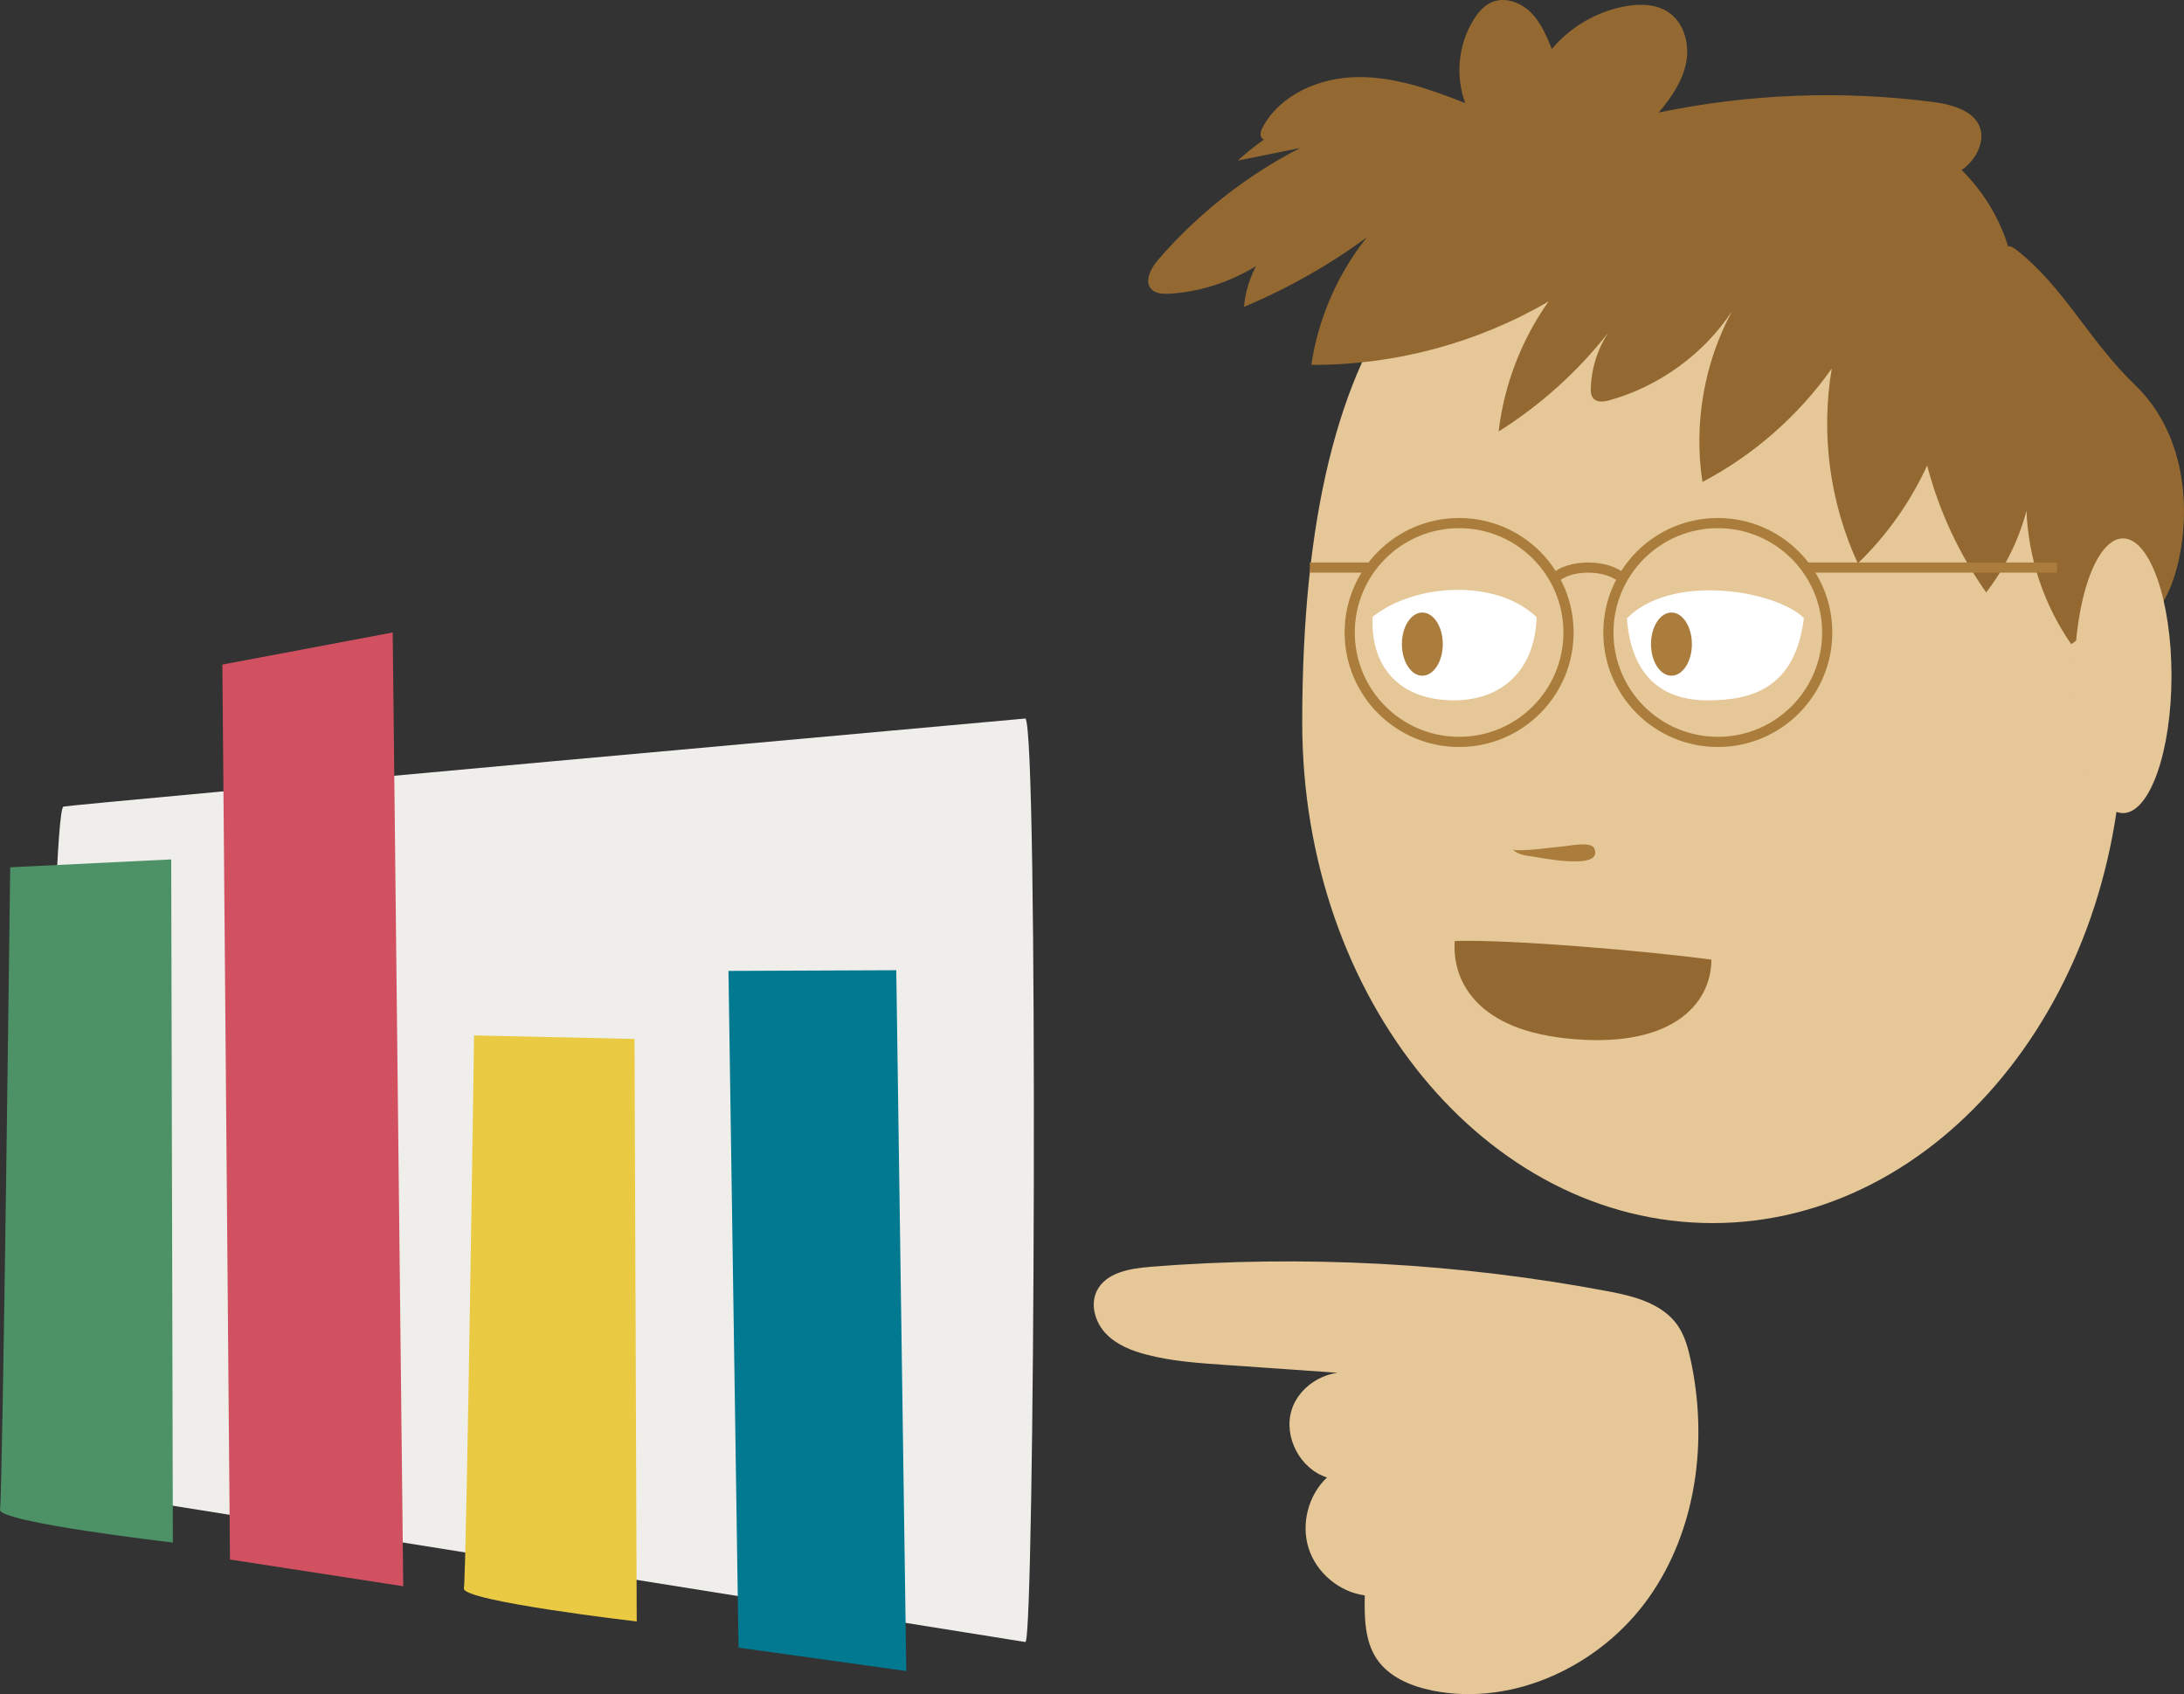
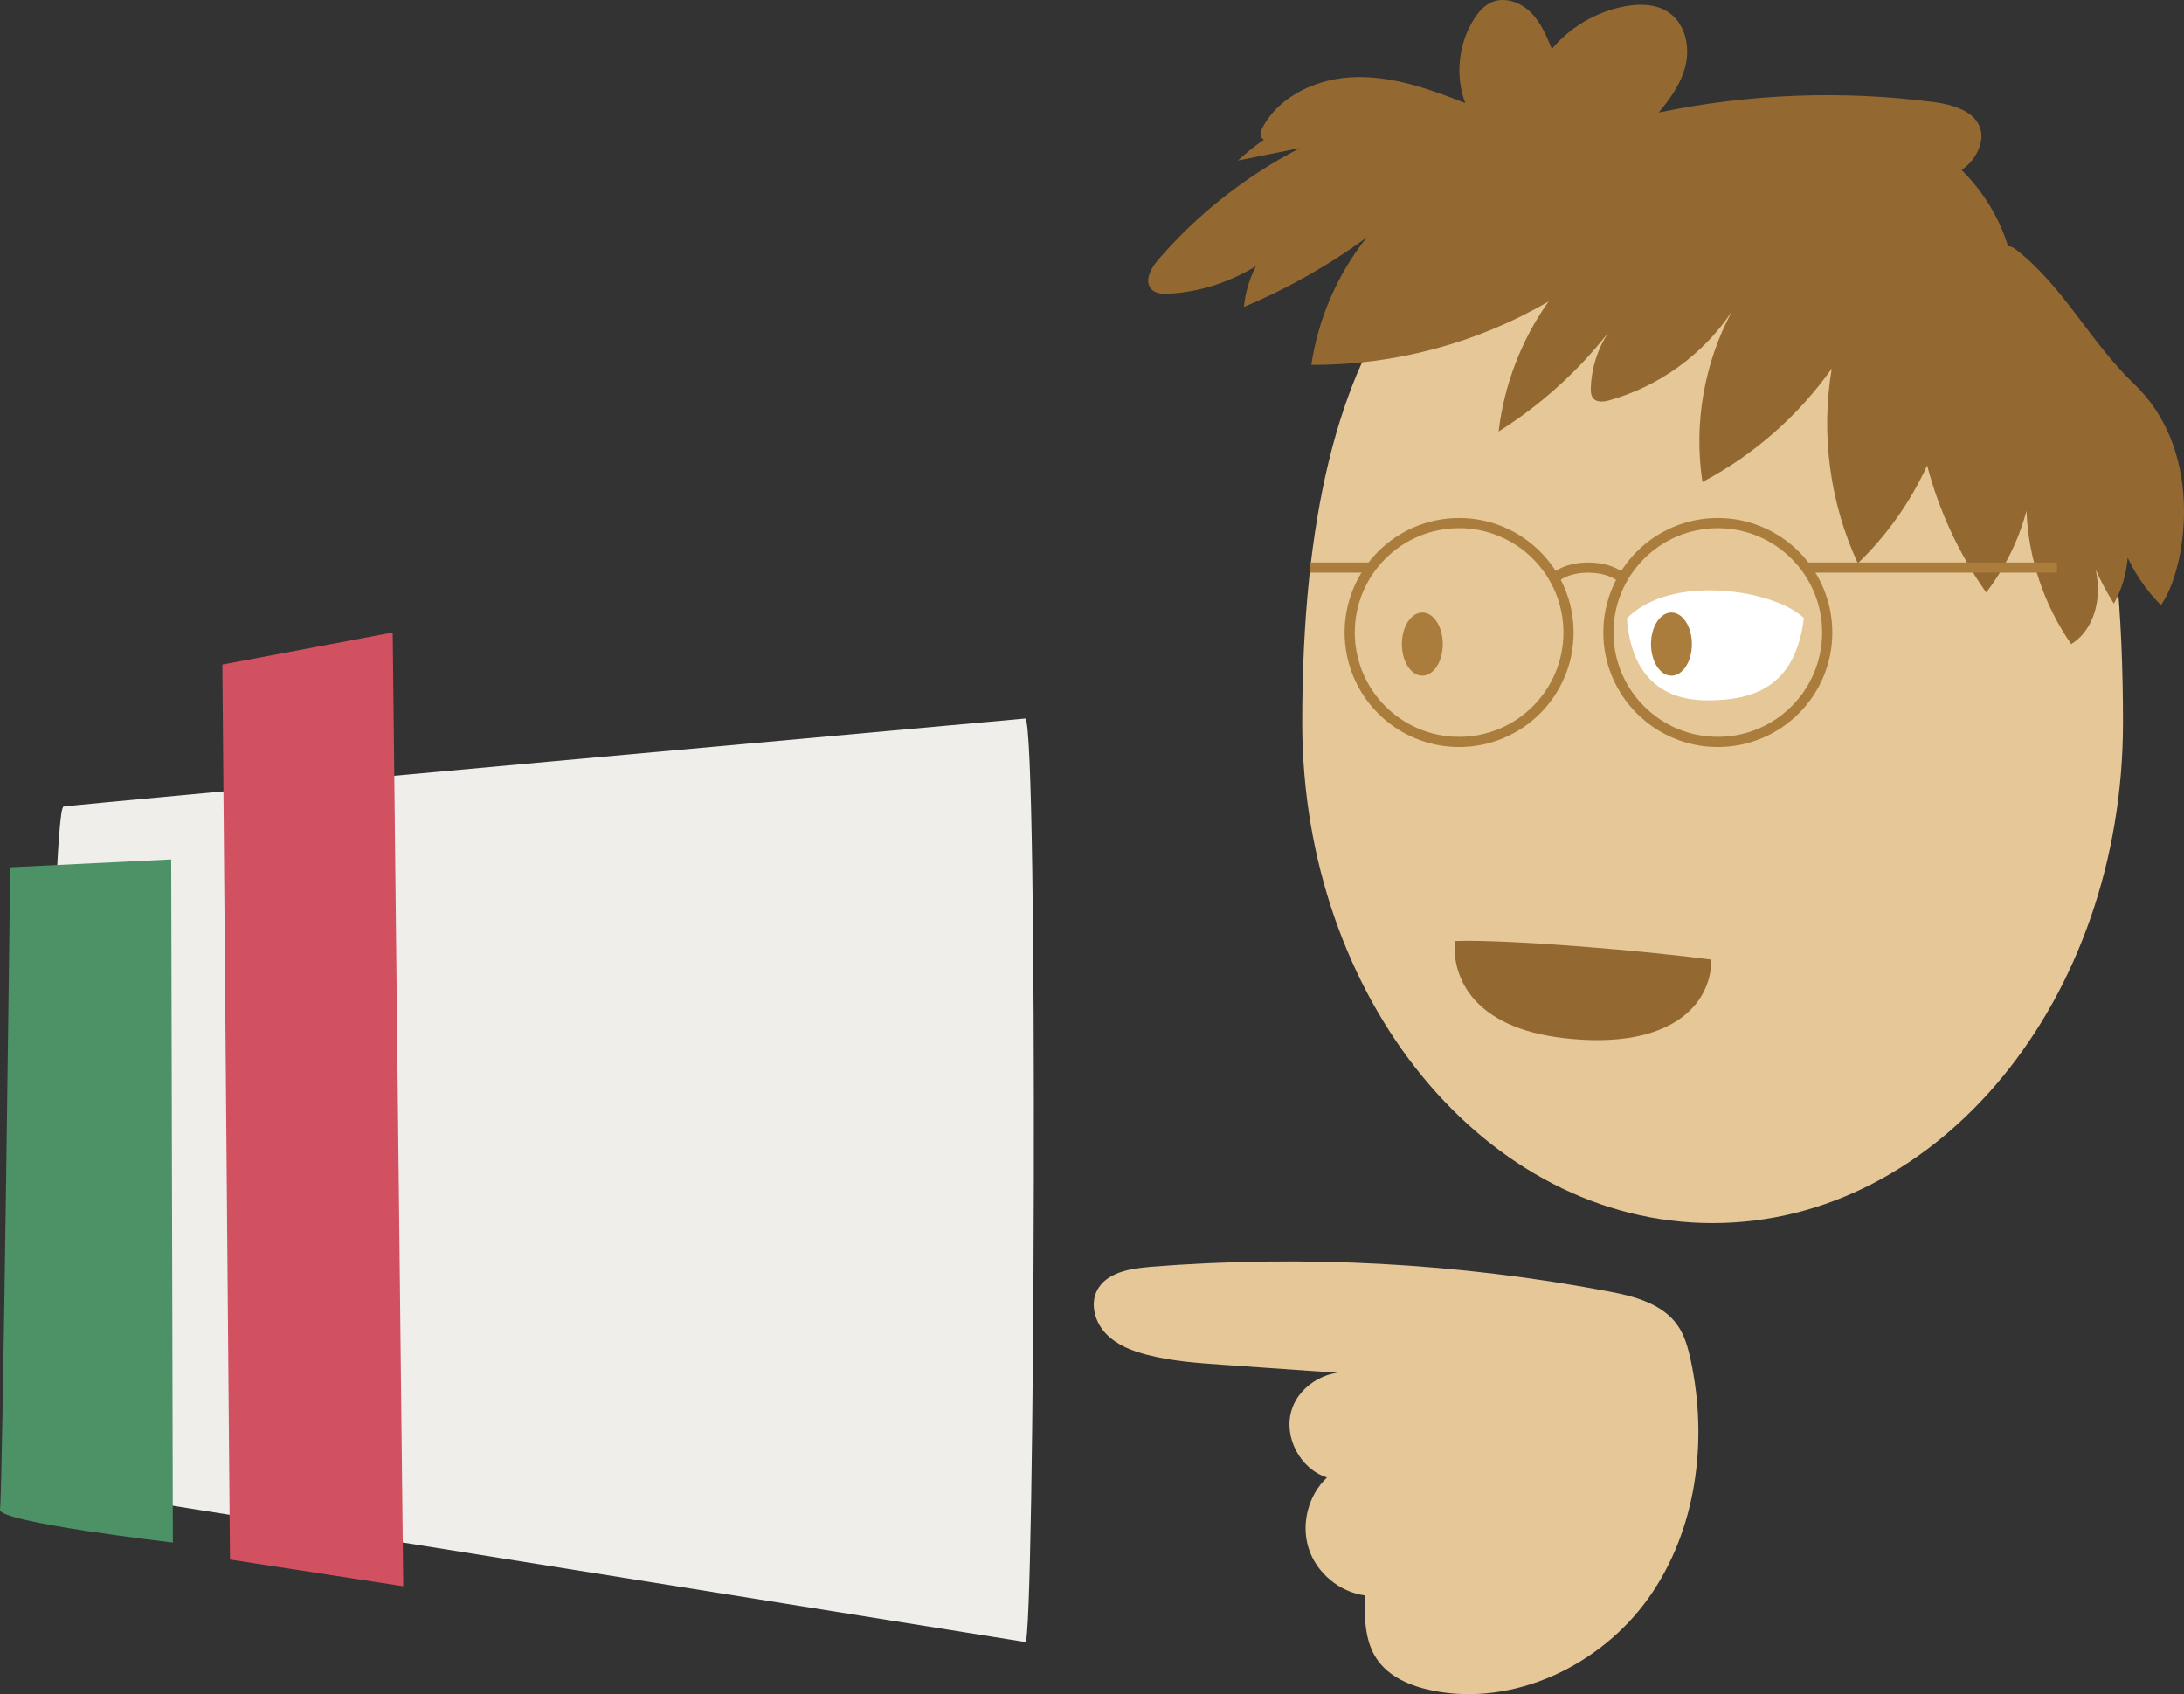
<svg xmlns="http://www.w3.org/2000/svg" xmlns:ns1="http://sodipodi.sourceforge.net/DTD/sodipodi-0.dtd" xmlns:ns2="http://www.inkscape.org/namespaces/inkscape" id="Ebene_1" version="1.1" viewBox="0 0 408.021 316.486" ns1:docname="Illu_Infografik.svg" width="408.021" height="316.486" ns2:version="1.2.2 (b0a84865, 2022-12-01)">
  <rect x="0" y="0" width="408.021" height="316.486" fill="#333333" stroke="none" />
  <ns1:namedview id="namedview1771" pagecolor="#ffffff" bordercolor="#000000" borderopacity="0.25" ns2:showpageshadow="2" ns2:pageopacity="0.0" ns2:pagecheckerboard="0" ns2:deskcolor="#d1d1d1" showgrid="false" ns2:zoom="0.472" ns2:cx="68.855932" ns2:cy="158.89831" ns2:window-width="1344" ns2:window-height="430" ns2:window-x="51" ns2:window-y="804" ns2:window-maximized="0" ns2:current-layer="Ebene_1" />
  <defs id="defs1722">
    <style id="style1720">
      .st0 {
        fill: #e5c798;
      }

      .st1 {
        fill: #eaca42;
      }

      .st2 {
        fill: #aa7d3c;
      }

      .st3 {
        fill: #d15161;
      }

      .st4 {
        fill: #936931;
      }

      .st5 {
        fill: #efeeea;
      }

      .st6 {
        fill: #fff;
      }

      .st7 {
        fill: none;
        stroke: #aa7d3c;
        stroke-miterlimit: 10;
        stroke-width: 1.9px;
      }

      .st8 {
        fill: #4c9266;
      }

      .st9 {
        fill: #007991;
      }
    </style>
  </defs>
  <path class="st0" d="m 396.625,134.979 c 0,51.65 -34.33,93.51 -76.67,93.51 -42.34,0 -76.67,-41.87 -76.67,-93.51 0,-76.44 26.78,-106.04 76.67,-106.04 49.89,0 76.67,22.99 76.67,106.04 z" id="path1724" />
  <path class="st0" d="m 214.775,236.679 c -3.76,0.3 -8.14,1.07 -9.84,4.43 -1.31,2.61 -0.34,5.94 1.69,8.05 2.03,2.11 4.87,3.22 7.71,3.94 4.67,1.2 9.5,1.54 14.31,1.87 8.39,0.59 16.78,1.17 25.17,1.76 -5.03,-1.5 -10.98,1.69 -12.52,6.71 -1.54,5.02 1.61,10.99 6.62,12.57 -3.5,3.29 -4.89,8.66 -3.43,13.24 1.46,4.58 5.71,8.14 10.48,8.79 -0.06,4.07 -0.04,8.43 2.21,11.82 2.29,3.44 6.44,5.16 10.5,5.97 15.17,3.03 31.38,-4.71 40.33,-17.33 8.95,-12.62 11.12,-29.28 7.86,-44.41 -0.5,-2.3 -1.13,-4.63 -2.49,-6.56 -2.77,-3.92 -7.86,-5.33 -12.58,-6.23 -28.3,-5.38 -57.25,-6.91 -86.01,-4.64 z" id="path1726" />
-   <path class="st2" d="m 282.595,158.639 c 0.81,0.93 2.19,1.16 3.46,1.33 1.47,0.2 13.7,2.79 11.78,-1.5 -0.63,-1.4 -4.88,-0.38 -6.21,-0.31 -1.06,0.06 -8.47,1.12 -9.02,0.48 z" id="path1728" />
  <path class="st4" d="m 264.325,16.899 c -12.13,0.16 -24.13,4.92 -33.06,13.09 3.87,-0.78 7.74,-1.55 11.61,-2.33 -10.09,5.19 -19.17,12.34 -26.55,20.93 -1.33,1.55 -2.61,3.95 -1.21,5.44 0.81,0.85 2.14,0.9 3.32,0.84 10.52,-0.61 20.64,-6.28 26.62,-14.92 -6.95,2.94 -12.01,9.89 -12.65,17.38 8.12,-3.4 15.83,-7.76 22.93,-12.97 -5.46,6.85 -9.06,15.15 -10.35,23.8 15.48,0.09 30.96,-4.04 44.32,-11.84 -5.07,7.16 -8.31,15.59 -9.33,24.29 7.81,-4.91 14.76,-11.17 20.45,-18.42 -1.98,3.04 -3.11,6.63 -3.23,10.26 -0.02,0.7 0.01,1.46 0.48,1.99 0.71,0.8 2,0.62 3.03,0.33 9.27,-2.59 17.54,-8.59 22.85,-16.59 -5.2,9.66 -7.16,21.02 -5.5,31.86 9.58,-5.04 17.93,-12.37 24.16,-21.19 -2.08,12.25 -0.36,25.11 4.87,36.39 5.41,-5.22 9.82,-11.45 12.95,-18.28 2.21,8.48 5.97,16.55 11.03,23.72 3.48,-4.53 6.06,-9.74 7.53,-15.25 0.34,8.86 3.27,17.61 8.35,24.9 3.48,-2.12 5.09,-6.45 4.99,-10.51 -0.11,-4.06 -1.66,-7.92 -3.28,-11.65 1.31,5.15 3.43,10.1 6.26,14.6 3.73,-6.59 3.51,-15.21 -0.56,-21.6 0.2,8.11 3.61,16.11 9.34,21.88 4.37,-5.8 8.8,-28.05 -4.91,-41.22 -8.46,-8.12 -13.27,-18.33 -22.18,-25.23 -0.53,-0.41 -1.28,-0.82 -1.82,-0.43 -0.54,0.39 0.48,1.4 0.63,0.75 -2.64,-9.61 -9.74,-17.9 -18.85,-22.01 -1.76,3.03 0.56,7.32 3.98,8.14 3.42,0.82 7.09,-1.32 8.74,-4.41 0.68,-1.28 1.09,-2.77 0.79,-4.19 -0.74,-3.6 -5.16,-4.9 -8.82,-5.38 -17.07,-2.22 -34.52,-1.56 -51.37,1.96 2.27,-2.72 4.39,-5.73 5.1,-9.19 0.71,-3.46 -0.28,-7.48 -3.21,-9.5 -2.37,-1.63 -5.51,-1.68 -8.34,-1.13 -5.24,1.01 -10.1,3.86 -13.51,7.94 -1.01,-2.45 -2.06,-4.96 -3.94,-6.83 -1.88,-1.87 -4.81,-2.95 -7.26,-1.92 -1.48,0.62 -2.57,1.91 -3.41,3.27 -2.87,4.59 -3.47,10.52 -1.57,15.59 -6.5,-2.56 -13.25,-4.97 -20.24,-4.86 -6.99,0.11 -14.33,3.25 -17.61,9.39 -0.32,0.59 -0.58,1.33 -0.22,1.9 0.27,0.42 0.81,0.58 1.29,0.7 5.2,1.26 10.58,1.73 15.92,1.39" id="path1730" />
-   <ellipse class="st0" cx="396.625" cy="126.239" rx="9.06" ry="25.66" id="ellipse1732" />
  <path class="st4" d="m 271.785,175.789 c 10.38,-0.34 36.19,1.9 47.94,3.48 0,8.3 -7.46,16.92 -27.43,14.68 -17.29,-1.93 -21.02,-11.55 -20.51,-18.17 z" id="path1734" />
  <path class="st6" d="m 303.945,115.509 c 8.32,-8.44 27.59,-5.32 33.07,-0.05 -1.61,13.04 -9.6,15.35 -17.92,15.38 -8.32,0.03 -14.34,-4.3 -15.15,-15.32 z" id="path1736" />
-   <path class="st6" d="m 256.435,115.229 c 8,-6.36 23.21,-7.09 30.64,0.07 -0.3,9.75 -6.32,15.53 -15.43,15.53 -10.46,0 -15.64,-6.52 -15.21,-15.6 z" id="path1738" />
  <g id="g1752" transform="translate(-44.935,-91.621)">
    <g id="g1746">
      <path class="st7" d="m 335.33,199.73 c 2.48,-2.7 9.85,-2.84 12.74,0" id="path1740" />
      <circle class="st7" cx="317.53" cy="209.78" r="20.44" id="circle1742" />
      <circle class="st7" cx="365.86" cy="209.78" r="20.44" id="circle1744" />
    </g>
    <line class="st7" x1="382.31" y1="197.65" x2="429.22" y2="197.65" id="line1748" />
    <line class="st7" x1="289.64" y1="197.65" x2="301.35" y2="197.65" id="line1750" />
  </g>
  <ellipse class="st2" cx="265.725" cy="120.329" rx="3.82" ry="5.9" id="ellipse1754" />
  <ellipse class="st2" cx="312.265" cy="120.329" rx="3.82" ry="5.9" id="ellipse1756" />
  <g id="g1768" transform="translate(-44.935,-91.621)">
    <path class="st5" d="m 236.5,225.84 c 2.46,1.86 1.74,172.89 0,172.53 L 53.01,369.04 c 0,0 1.44,-126.27 3.79,-126.74 2.35,-0.47 179.7,-16.45 179.7,-16.45 z" id="path1758" />
-     <polygon class="st9" points="182.91,399.42 181.03,273 212.38,272.87 214.25,403.79 " id="polygon1760" />
-     <path class="st1" d="m 163.48,285.71 0.41,108.82 c 0,0 -32.77,-3.81 -32.29,-6.19 0.47,-2.38 1.9,-103.29 1.9,-103.29 l 29.99,0.66 z" id="path1762" />
    <path class="st8" d="m 76.92,252.17 0.31,127.62 c 0,0 -32.77,-3.8 -32.29,-6.17 0.48,-2.37 1.9,-119.98 1.9,-119.98 z" id="path1764" />
    <polygon class="st3" points="86.48,215.77 87.9,382.96 120.27,387.95 118.3,209.78 " id="polygon1766" />
  </g>
</svg>